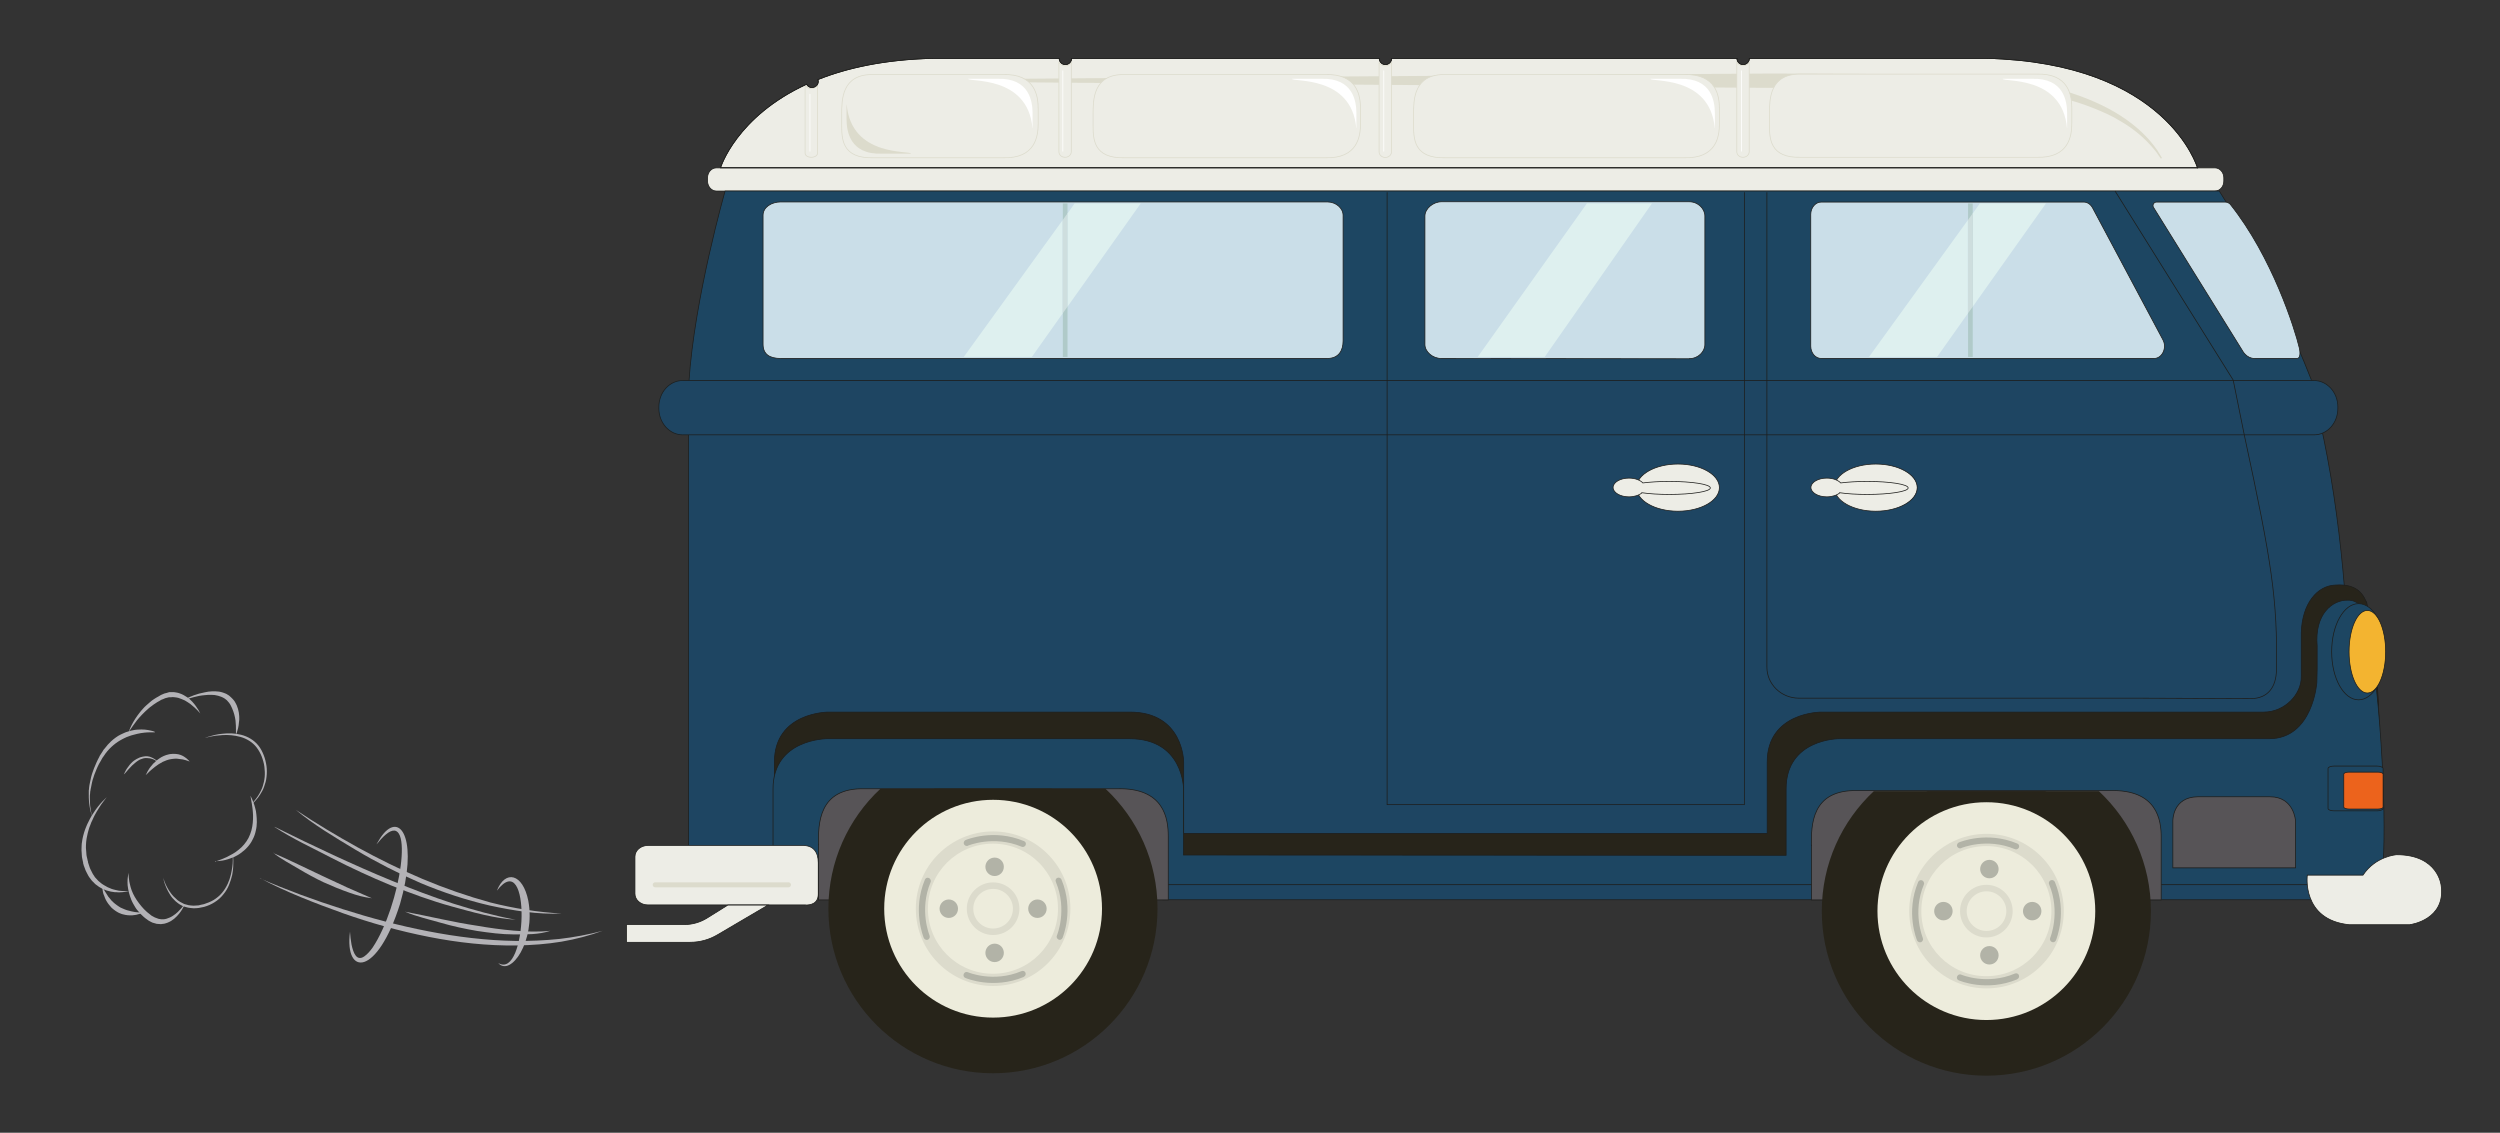
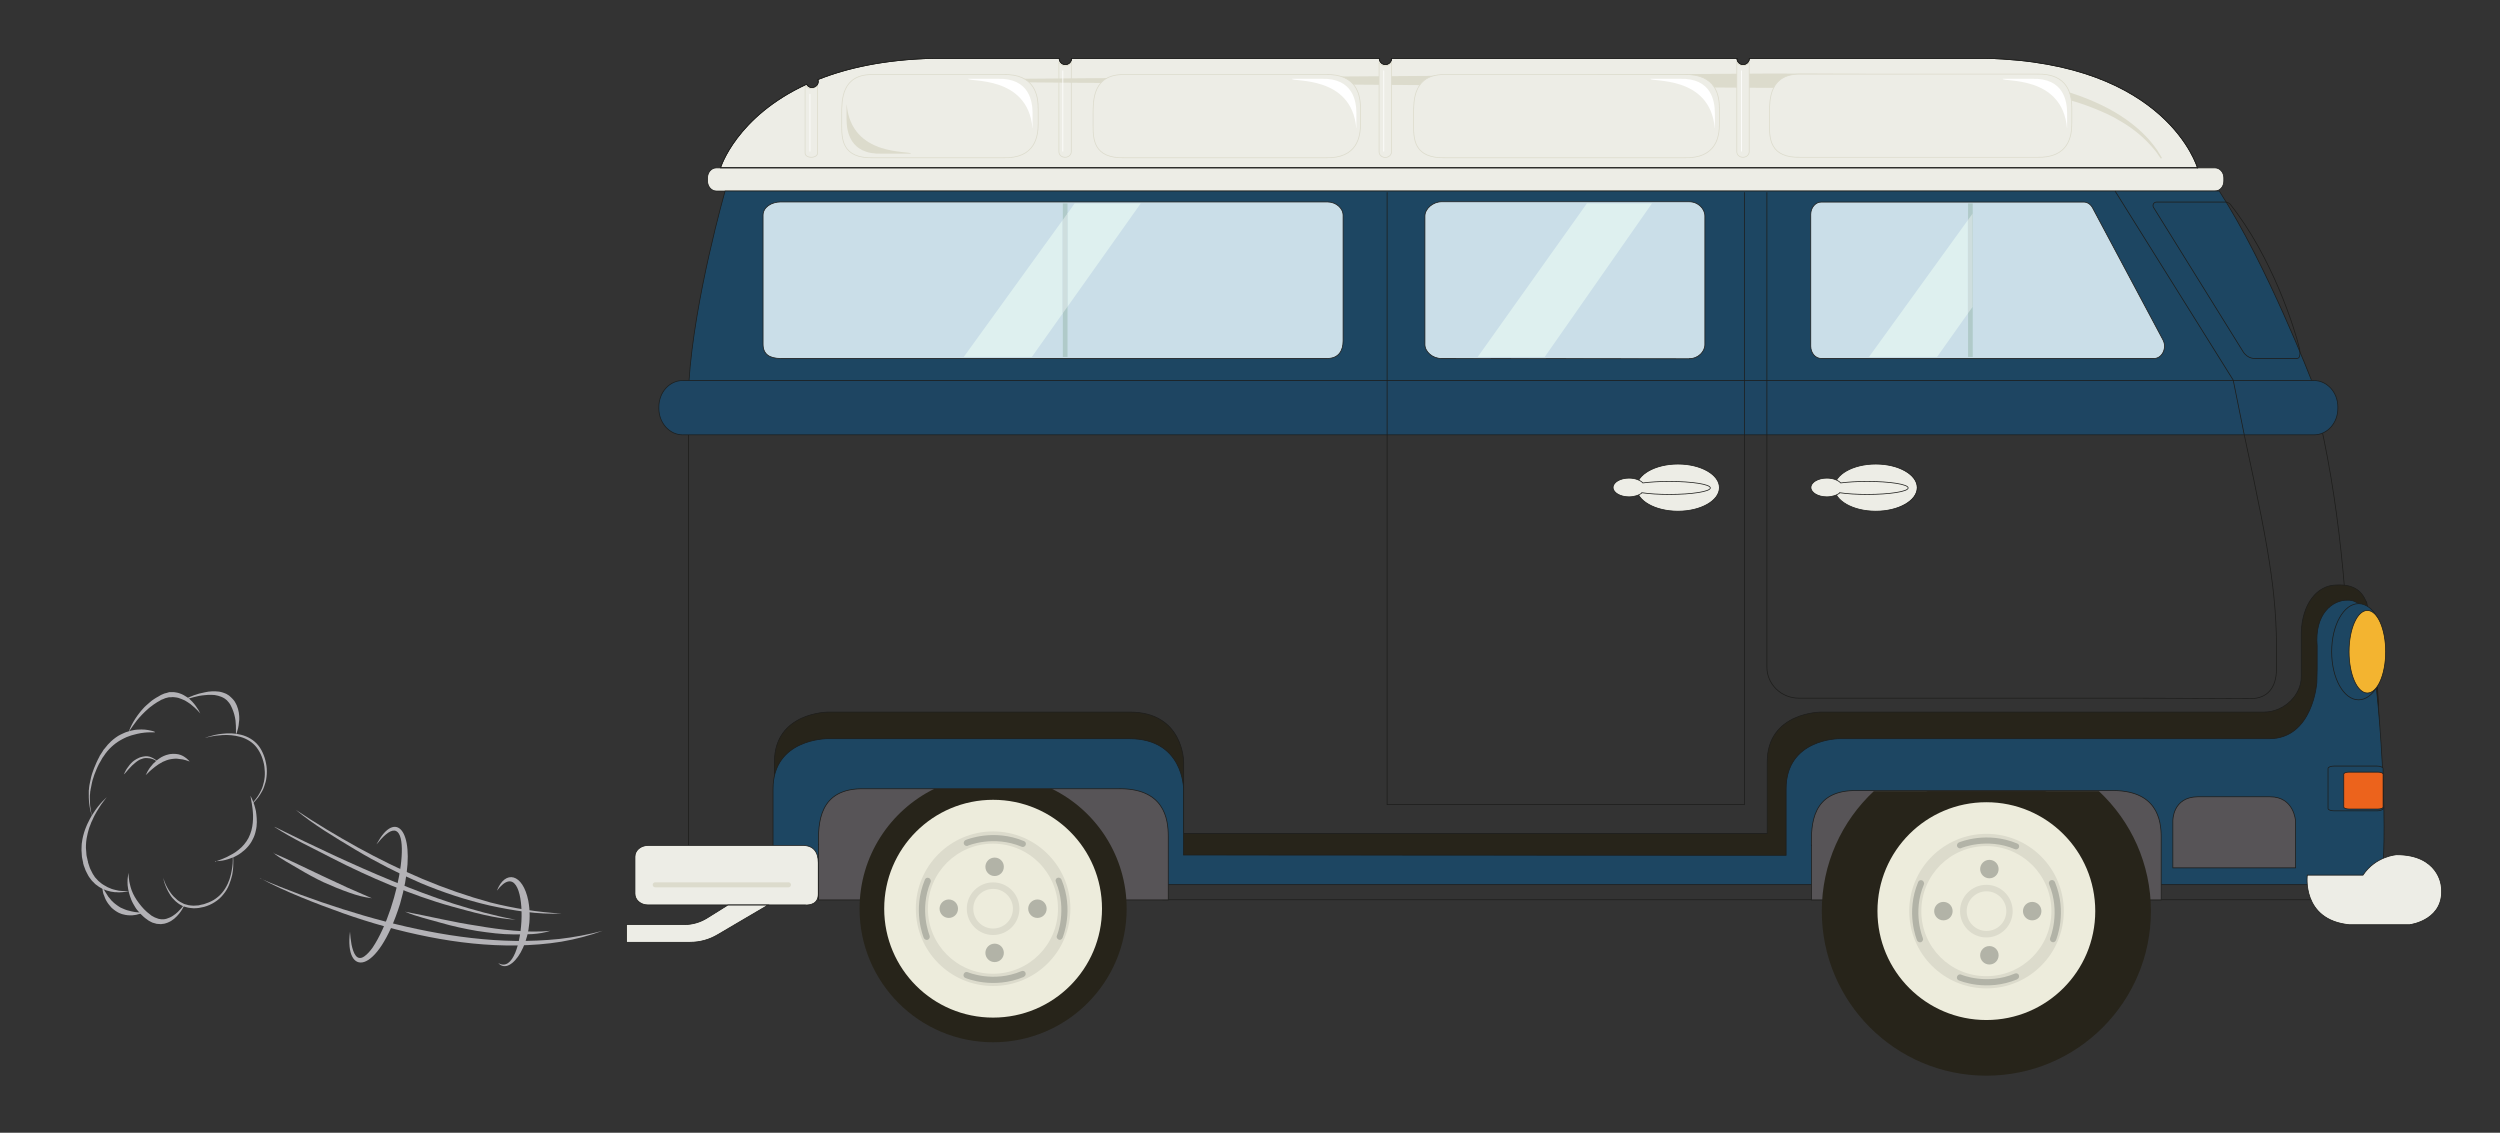
<svg xmlns="http://www.w3.org/2000/svg" id="Calque_2" viewBox="0 0 165.29 74.89">
  <rect x="0" y="0" width="165.29" height="74.89" fill="#333333" stroke="none" />
  <defs>
    <style>.cls-1,.cls-2,.cls-3,.cls-4,.cls-5,.cls-6,.cls-7,.cls-8,.cls-9,.cls-10{fill:none;}.cls-11,.cls-12{fill:#1e4562;}.cls-11,.cls-6,.cls-7{stroke:#1d1d1b;}.cls-11,.cls-6,.cls-7,.cls-8{stroke-width:.05px;}.cls-11,.cls-6,.cls-10{stroke-miterlimit:10;}.cls-2{clip-path:url(#clippath-3);}.cls-3{clip-path:url(#clippath-2);}.cls-4{clip-path:url(#clippath-1);}.cls-13{fill:#f3b430;}.cls-14{fill:#ec631c;}.cls-15{fill:#edede6;}.cls-16{fill:#edecdc;}.cls-17{fill:#fff;}.cls-18{fill:#b3b2b6;}.cls-19{fill:#b0cac9;}.cls-20{fill:#b2b3a7;}.cls-21{fill:#cedede;}.cls-22{fill:#dcdbcc;}.cls-23{fill:#def0ef;}.cls-24{fill:#cadee8;}.cls-25{fill:#1d4662;}.cls-26{fill:#27241a;}.cls-27{fill:#575457;}.cls-5{stroke:#fff;stroke-width:.05px;}.cls-5,.cls-10{stroke-linecap:round;}.cls-8,.cls-10{stroke:#dcdbcc;}.cls-9{clip-path:url(#clippath);}.cls-10{stroke-width:.33px;}</style>
    <clipPath id="clippath">
      <rect class="cls-1" width="165.29" height="74.89" />
    </clipPath>
    <clipPath id="clippath-1">
      <rect class="cls-1" width="165.29" height="74.89" />
    </clipPath>
    <clipPath id="clippath-2">
      <rect class="cls-1" x="139.8" y="48.82" width="15.83" height="12.42" />
    </clipPath>
    <clipPath id="clippath-3">
      <rect class="cls-1" width="165.29" height="74.89" />
    </clipPath>
  </defs>
  <g id="Calque_1-2">
    <g id="Illustration_2">
      <g class="cls-9">
        <g class="cls-4">
-           <path class="cls-12" d="m153.4,27.86H45.52v29.51h9.46l1.49-2.72.28-.51c.63-1.14,1.73-1.84,2.93-1.84h13.52c1.12,0,2.17.61,2.82,1.63l.45.72.4,4.84h76.05l.06-2.12s.7-1.14,2.22-1.34c0,0,1.11-15.3-1.81-28.17" />
          <path class="cls-6" d="m153.4,27.86H45.52v29.51h9.46l1.49-2.72.28-.51c.63-1.14,1.73-1.84,2.93-1.84h13.52c1.12,0,2.17.61,2.82,1.63l.45.72.4,4.84h76.05l.06-2.12s.7-1.14,2.22-1.34c0,0,1.11-15.3-1.81-28.17Z" />
          <path class="cls-15" d="m146.45,12.63c.32,0,.58-.29.58-.66v-.21c0-.36-.26-.66-.58-.66H47.36c-.32,0-.58.29-.58.66v.21c0,.36.26.66.58.66h99.09Z" />
          <path class="cls-7" d="m146.45,12.63c.32,0,.58-.29.58-.66v-.21c0-.36-.26-.66-.58-.66H47.36c-.32,0-.58.29-.58.66v.21c0,.36.26.66.58.66h99.09Z" />
          <path class="cls-25" d="m146.72,12.63H47.94s-2.03,7.08-2.39,12.6h107.31s-2.93-7.64-6.13-12.6" />
          <path class="cls-6" d="m146.72,12.63H47.94s-2.03,7.08-2.39,12.6h107.31s-2.93-7.64-6.13-12.6Z" />
          <path class="cls-15" d="m126.75,32.24c0-.86-1.23-1.56-2.74-1.56s-2.74.7-2.74,1.56,1.23,1.56,2.74,1.56,2.74-.7,2.74-1.56" />
          <ellipse class="cls-7" cx="124.02" cy="32.24" rx="2.74" ry="1.56" />
          <path class="cls-15" d="m121.65,32.58c.48.07,1.11.11,1.8.11,1.49,0,2.71-.19,2.71-.43s-1.21-.43-2.71-.43c-.67,0-1.28.04-1.75.1-.18-.19-.52-.32-.92-.32-.58,0-1.05.28-1.05.62s.47.62,1.05.62c.36,0,.68-.11.87-.27" />
          <path class="cls-7" d="m121.65,32.58c.48.07,1.11.11,1.8.11,1.49,0,2.71-.19,2.71-.43s-1.21-.43-2.71-.43c-.67,0-1.28.04-1.75.1-.18-.19-.52-.32-.92-.32-.58,0-1.05.28-1.05.62s.47.62,1.05.62c.36,0,.68-.11.87-.27Z" />
          <path class="cls-15" d="m113.68,32.24c0-.86-1.23-1.56-2.74-1.56s-2.74.7-2.74,1.56,1.23,1.56,2.74,1.56,2.74-.7,2.74-1.56" />
          <ellipse class="cls-7" cx="110.94" cy="32.24" rx="2.74" ry="1.56" />
          <path class="cls-15" d="m108.57,32.58c.48.07,1.11.11,1.8.11,1.49,0,2.71-.19,2.71-.43s-1.21-.43-2.71-.43c-.67,0-1.28.04-1.75.1-.18-.19-.52-.32-.92-.32-.58,0-1.05.28-1.05.62s.47.62,1.05.62c.36,0,.68-.11.87-.27" />
          <path class="cls-7" d="m108.57,32.58c.48.07,1.11.11,1.8.11,1.49,0,2.71-.19,2.71-.43s-1.21-.43-2.71-.43c-.67,0-1.28.04-1.75.1-.18-.19-.52-.32-.92-.32-.58,0-1.05.28-1.05.62s.47.62,1.05.62c.36,0,.68-.11.87-.27Z" />
          <path class="cls-24" d="m142.42,23.7c.54,0,.87-.71.58-1.24l-4.65-8.72c-.13-.24-.35-.38-.58-.38h-17.36c-.38,0-.69.37-.69.81v8.72c0,.45.31.81.69.81h22.01Z" />
          <path class="cls-6" d="m142.42,23.7c.54,0,.87-.71.58-1.24l-4.65-8.72c-.13-.24-.35-.38-.58-.38h-17.36c-.38,0-.69.37-.69.81v8.72c0,.45.31.81.69.81h22.01Z" />
-           <path class="cls-24" d="m149.07,23.7h2.79c.33,0,.16-.7.16-.7-.29-1.23-1.78-6-4.57-9.5,0,0-.12-.14-.34-.14h-4.53c-.18,0-.29.2-.2.35l5.88,9.47s.26.52.8.52" />
          <path class="cls-6" d="m149.07,23.7h2.79c.33,0,.16-.7.16-.7-.29-1.23-1.78-6-4.57-9.5,0,0-.12-.14-.34-.14h-4.53c-.18,0-.29.2-.2.35l5.88,9.47s.26.52.8.52Z" />
          <rect class="cls-19" x="130.12" y="13.45" width=".31" height="10.15" />
          <polygon class="cls-23" points="130.11 14.55 123.57 23.6 128.07 23.6 130.11 20.72 130.11 14.55" />
-           <polygon class="cls-23" points="130.9 13.45 130.42 14.13 130.42 20.29 135.27 13.45 130.9 13.45" />
          <polygon class="cls-21" points="130.11 14.55 130.11 20.72 130.42 20.29 130.42 14.12 130.11 14.55" />
          <path class="cls-15" d="m145.29,11.1s-1.99-6.95-13.94-7.24h-15.69c0,.23-.18.41-.41.41s-.41-.18-.41-.41h-22.83c0,.23-.19.41-.41.41s-.41-.18-.41-.41h-20.34c0,.23-.18.41-.41.41s-.41-.18-.41-.41h-8.36c-3.19.08-5.66.63-7.59,1.4.01.04.02.08.02.12,0,.23-.18.41-.41.41-.16,0-.29-.09-.36-.22-4.67,2.15-5.69,5.52-5.69,5.52h97.69Z" />
          <path class="cls-7" d="m145.29,11.1s-1.99-6.95-13.94-7.24h-15.69c0,.23-.18.41-.41.41s-.41-.18-.41-.41h-22.83c0,.23-.19.41-.41.41s-.41-.18-.41-.41h-20.34c0,.23-.18.41-.41.41s-.41-.18-.41-.41h-8.36c-3.19.08-5.66.63-7.59,1.4.01.04.02.08.02.12,0,.23-.18.41-.41.41-.16,0-.29-.09-.36-.22-4.67,2.15-5.69,5.52-5.69,5.52h97.69Z" />
          <path class="cls-22" d="m101.49,5.7c2.67.02,5.34.04,7.96.06,2.63.02,5.22.03,7.72.05,2.5-.02,4.92,0,7.21-.04,1.15-.01,2.26-.03,3.34-.04.54-.01,1.07-.02,1.59-.03h.1c.48,0,.95.01,1.42.03,1.98.09,3.79.33,5.37.72.78.19,1.51.42,2.16.68.65.26,1.25.52,1.75.83,1.03.58,1.72,1.24,2.15,1.73.11.13.2.23.28.33.07.1.13.19.18.26.1.14.15.21.15.21l.07-.05s-.05-.08-.14-.23c-.05-.07-.1-.17-.17-.28-.08-.11-.17-.22-.26-.35-.41-.53-1.1-1.24-2.12-1.9-1.02-.67-2.36-1.27-3.95-1.73-1.59-.45-3.42-.79-5.44-.93-.5-.03-1.02-.06-1.54-.07-.52,0-1.05,0-1.6-.01-1.08-.01-2.19-.02-3.34-.04-2.29-.03-4.71-.02-7.21-.04-2.5.02-5.09.03-7.72.05-2.62.02-5.29.04-7.96.06-10.68.07-21.35.15-29.36.2-8.01.07-13.35.11-13.35.11v.09s5.34.05,13.35.11c8.01.05,18.68.13,29.36.2" />
          <path class="cls-24" d="m111.7,23.71c.58,0,1.02-.46,1.02-.93v-8.5c0-.47-.44-.94-1.03-.94h-16.38c-.58,0-1.1.47-1.1.94v8.5c0,.47.5.92,1.08.92l16.41.02Z" />
          <path class="cls-6" d="m111.7,23.71c.58,0,1.02-.46,1.02-.93v-8.5c0-.47-.44-.94-1.03-.94h-16.38c-.58,0-1.1.47-1.1.94v8.5c0,.47.5.92,1.08.92l16.41.02Z" />
          <path class="cls-24" d="m87.75,23.7c.77,0,1.05-.53,1.05-1.16v-8.3c0-.48-.47-.89-1.05-.89h-36.12c-.64,0-1.18.36-1.18.88v8.53c0,.65.41.94,1.18.94h36.12Z" />
          <path class="cls-6" d="m87.75,23.7c.77,0,1.05-.53,1.05-1.16v-8.3c0-.48-.47-.89-1.05-.89h-36.12c-.64,0-1.18.36-1.18.88v8.53c0,.65.41.94,1.18.94h36.12Z" />
          <rect class="cls-19" x="70.27" y="13.45" width=".31" height="10.15" />
          <polygon class="cls-23" points="70.26 14.55 63.72 23.6 68.22 23.6 70.26 20.72 70.26 14.55" />
          <polygon class="cls-23" points="71.05 13.45 70.57 14.13 70.57 20.29 75.42 13.45 71.05 13.45" />
          <polygon class="cls-21" points="70.26 14.55 70.26 20.72 70.57 20.29 70.57 14.12 70.26 14.55" />
          <path class="cls-25" d="m153,28.75c.87,0,1.57-.78,1.57-1.75v-.09c0-.97-.71-1.75-1.57-1.75H45.13c-.87,0-1.57.78-1.57,1.75v.09c0,.97.71,1.75,1.57,1.75h107.87Z" />
          <path class="cls-11" d="m153,28.75c.87,0,1.57-.78,1.57-1.75v-.09c0-.97-.71-1.75-1.57-1.75H45.13c-.87,0-1.57.78-1.57,1.75v.09c0,.97.71,1.75,1.57,1.75h107.87Z" />
          <path class="cls-7" d="m116.82,12.71v31.4c0,1.13.95,2.05,2.11,2.05h22.43c.61,0,7.44.03,7.44.03,1.15,0,1.69-.77,1.71-1.88.08-4.68-.32-7.17-2.11-15.47l-.75-3.71-7.81-12.5" />
          <polygon class="cls-23" points="104.92 13.45 97.7 23.6 102.13 23.6 109.22 13.45 104.92 13.45" />
          <path class="cls-26" d="m156.49,39.91c-.26-.73-.75-1.31-2.05-1.23-1.24.03-2.24,1.23-2.29,3.18v2.87c.03,1.17-1.09,2.35-2.47,2.35h-29.28s-3.56,0-3.56,3.31v4.71h-38.58v-4.71s0-3.31-3.56-3.31h-19.94s-3.56,0-3.56,3.31v6.34h27.06v1.31l37.31-.06,1.27-.06,35.53-.03-.05-7.17.08,5.34s-.22,1.67,2.35,2.13c.54.1,1.06-.2,1.12-.64l1.12-.09c.28-2.69.81-11.07-.5-17.56" />
          <path class="cls-6" d="m156.49,39.91c-.26-.73-.75-1.31-2.05-1.23-1.24.03-2.24,1.23-2.29,3.18v2.87c.03,1.17-1.09,2.35-2.47,2.35h-29.28s-3.56,0-3.56,3.31v4.71h-38.58v-4.71s0-3.31-3.56-3.31h-19.94s-3.56,0-3.56,3.31v6.34h27.06v1.31l37.31-.06,1.27-.06,35.53-.03-.05-7.17.08,5.34s-.22,1.67,2.35,2.13c.54.1,1.06-.2,1.12-.64l1.12-.09c.28-2.69.81-11.07-.5-17.56Z" />
          <path class="cls-25" d="m156.39,40.58c-.08-.43-.56-.92-1.17-.9-1.01-.02-2.2.91-2.02,3.03v1.53s-.02.89-.02.89c0,0-.26,3.71-3.15,3.71h-28.44s-3.5,0-3.5,3.31v4.4s-39.84-.02-39.84-.02v-4.38s0-3.31-3.57-3.31h-20s-3.57,0-3.57,3.31v6.34h103.96l2.46-.98c.26-2.52.03-10.89-1.12-16.95" />
          <path class="cls-6" d="m156.39,40.58c-.08-.43-.56-.92-1.17-.9-1.01-.02-2.2.91-2.02,3.03v1.53s-.02.89-.02.89c0,0-.26,3.71-3.15,3.71h-28.44s-3.5,0-3.5,3.31v4.4s-39.84-.02-39.84-.02v-4.38s0-3.31-3.57-3.31h-20s-3.57,0-3.57,3.31v6.34h103.96l2.46-.98c.26-2.52.03-10.89-1.12-16.95Z" />
          <path class="cls-15" d="m159.36,61.13s2.36-.31,2.04-2.58c0,0-.18-2.04-2.94-2.04,0,0-1.38.08-2.23,1.35h-3.68s-.4,2.96,2.78,3.28h4.03Z" />
          <path class="cls-7" d="m159.36,61.13s2.36-.31,2.04-2.58c0,0-.18-2.04-2.94-2.04,0,0-1.38.08-2.23,1.35h-3.68s-.4,2.96,2.78,3.28h4.03Z" />
          <path class="cls-25" d="m157.73,43.09c0,1.76-.8,3.18-1.78,3.18s-1.78-1.42-1.78-3.18.8-3.18,1.78-3.18,1.78,1.42,1.78,3.18" />
          <ellipse class="cls-6" cx="155.94" cy="43.09" rx="1.78" ry="3.18" />
          <path class="cls-13" d="m157.73,43.09c0,1.51-.54,2.73-1.21,2.73s-1.21-1.22-1.21-2.73.54-2.73,1.21-2.73,1.21,1.22,1.21,2.73" />
          <path class="cls-6" d="m157.73,43.09c0,1.51-.54,2.73-1.21,2.73s-1.21-1.22-1.21-2.73.54-2.73,1.21-2.73,1.21,1.22,1.21,2.73Z" />
          <path class="cls-25" d="m157.56,53.45c0,.09-.18.16-.4.16h-2.84c-.22,0-.4-.07-.4-.16v-2.64c0-.09.18-.16.4-.16h2.84c.22,0,.4.08.4.16v2.64Z" />
          <path class="cls-6" d="m157.56,53.45c0,.09-.18.16-.4.16h-2.84c-.22,0-.4-.07-.4-.16v-2.64c0-.09.18-.16.4-.16h2.84c.22,0,.4.08.4.16v2.64Z" />
          <path class="cls-14" d="m157.56,53.36c0,.08-.15.13-.34.13h-1.92c-.18,0-.34-.06-.34-.13v-2.18c0-.07.15-.13.34-.13h1.92c.18,0,.34.06.34.13v2.18Z" />
          <path class="cls-7" d="m157.56,53.36c0,.08-.15.13-.34.13h-1.92c-.18,0-.34-.06-.34-.13v-2.18c0-.07.15-.13.34-.13h1.92c.18,0,.34.06.34.13v2.18Z" />
-           <path class="cls-15" d="m70.01,4.1v5.93c0,.21.18.37.41.37s.41-.17.41-.37v-5.9c-.09.13-.23.23-.4.23-.18,0-.34-.11-.42-.25" />
          <path class="cls-8" d="m70.01,4.1v5.93c0,.21.18.37.41.37s.41-.17.41-.37v-5.9c-.09.13-.23.23-.4.23-.18,0-.34-.11-.42-.25Z" />
          <path class="cls-15" d="m91.18,4.13v5.91c0,.2.18.37.41.37s.41-.17.41-.37v-5.93c-.08.15-.24.25-.42.25-.17,0-.32-.09-.4-.23" />
          <path class="cls-8" d="m91.18,4.13v5.91c0,.2.18.37.41.37s.41-.17.41-.37v-5.93c-.08.15-.24.25-.42.25-.17,0-.32-.09-.4-.23Z" />
          <path class="cls-15" d="m114.83,4.11v5.92c0,.21.18.37.41.37s.41-.17.41-.37v-5.92c-.09.14-.23.24-.41.24s-.32-.1-.41-.24" />
          <path class="cls-8" d="m114.83,4.11v5.92c0,.21.18.37.41.37s.41-.17.41-.37v-5.92c-.09.14-.23.24-.41.24s-.32-.1-.41-.24Z" />
          <path class="cls-15" d="m53.28,5.7h-.05v4.43c0,.15.18.27.41.27s.41-.12.41-.27v-4.43h-.06c-.09.1-.22.16-.36.16s-.27-.06-.36-.16" />
-           <path class="cls-8" d="m53.28,5.7h-.05v4.43c0,.15.18.27.41.27s.41-.12.41-.27v-4.43h-.06c-.09.1-.22.16-.36.16s-.27-.06-.36-.16Z" />
+           <path class="cls-8" d="m53.28,5.7h-.05v4.43c0,.15.18.27.41.27s.41-.12.41-.27v-4.43h-.06c-.09.1-.22.16-.36.16s-.27-.06-.36-.16" />
          <path class="cls-7" d="m145.29,11.1s-1.99-6.95-13.94-7.24h-15.69c0,.23-.18.41-.41.41s-.41-.18-.41-.41h-22.83c0,.23-.19.41-.41.41s-.41-.18-.41-.41h-20.34c0,.23-.18.41-.41.41s-.41-.18-.41-.41h-8.36c-3.19.08-5.66.63-7.59,1.4.01.04.02.08.02.12,0,.23-.18.41-.41.41-.16,0-.29-.09-.36-.22-4.67,2.15-5.69,5.52-5.69,5.52h97.69Z" />
          <line class="cls-5" x1="91.49" y1="4.68" x2="91.49" y2="10" />
          <line class="cls-5" x1="115.14" y1="4.68" x2="115.14" y2="10" />
          <line class="cls-5" x1="70.27" y1="4.68" x2="70.27" y2="10" />
          <line class="cls-5" x1="53.55" y1="6.23" x2="53.55" y2="10" />
          <path class="cls-15" d="m53.24,59.84c.37,0,.86-.09.86-.73v-2.07c0-.73-.34-1.14-1.01-1.14h-10.26c-.47,0-.85.33-.85.74v2.45c0,.41.38.74.85.74h10.42Z" />
          <path class="cls-7" d="m53.24,59.84c.37,0,.86-.09.86-.73v-2.07c0-.73-.34-1.14-1.01-1.14h-10.26c-.47,0-.85.33-.85.74v2.45c0,.41.38.74.85.74h10.42Z" />
          <path class="cls-15" d="m50.78,59.84h-2.66l-1.36.85c-.46.29-.99.44-1.53.44h-3.81v1.17h4.22c.63,0,1.25-.17,1.79-.49l3.35-1.97Z" />
          <path class="cls-7" d="m50.78,59.84h-2.66l-1.36.85c-.46.29-.99.44-1.53.44h-3.81v1.17h4.22c.63,0,1.25-.17,1.79-.49l3.35-1.97Z" />
          <line class="cls-10" x1="43.32" y1="58.5" x2="52.13" y2="58.5" />
          <path class="cls-18" d="m15.39,56.56s0,.13,0,.35c0,.23-.04.55-.13.93-.09.38-.27.82-.58,1.19-.15.18-.34.34-.55.47-.2.12-.43.21-.65.28-.12.02-.23.05-.35.08-.11.01-.22.01-.33.02-.11,0-.21-.02-.32-.03-.1-.02-.2-.06-.3-.08-.09-.05-.18-.09-.27-.14-.08-.06-.17-.1-.23-.17-.14-.12-.27-.25-.37-.39-.05-.07-.1-.14-.14-.2-.04-.07-.08-.13-.11-.19-.07-.12-.12-.24-.16-.34-.08-.19-.11-.31-.11-.31,0,0,.02.12.08.33.03.1.08.22.14.36.06.13.13.28.23.43.09.15.21.29.36.43.07.07.16.12.24.19.09.06.18.1.28.15.11.03.21.07.32.09.11.02.22.03.34.04.12,0,.24,0,.36-.02.12-.02.23-.05.35-.07.25-.07.48-.17.7-.31.22-.14.42-.31.58-.52.17-.2.29-.42.38-.64.09-.22.15-.43.2-.63.08-.4.08-.72.08-.95,0-.22-.03-.35-.03-.35" />
          <path class="cls-18" d="m12.16,59.83s-.06.09-.18.23c-.06.07-.14.15-.23.24-.09.09-.2.17-.32.25-.06.04-.13.08-.2.11-.07.02-.14.06-.21.08-.07.02-.15.04-.22.04-.04,0-.08,0-.12,0-.04,0-.08-.01-.11-.02-.04,0-.08,0-.11-.02l-.11-.04c-.08-.02-.15-.06-.22-.1l-.11-.06-.1-.08c-.06-.06-.14-.1-.2-.16l-.2-.19-.17-.19c-.11-.14-.22-.27-.31-.41-.05-.07-.09-.14-.13-.21-.04-.07-.08-.14-.11-.21s-.06-.14-.09-.21c-.03-.07-.05-.14-.07-.21-.02-.07-.04-.14-.05-.2-.02-.06-.03-.13-.04-.18-.02-.12-.03-.23-.04-.31-.01-.18,0-.28,0-.28,0,0-.03.11-.06.29-.01.09-.02.21-.02.34,0,.13.01.28.04.43.01.08.03.15.05.24.02.08.04.16.07.24.03.08.06.17.09.25.03.08.08.17.12.25.05.08.09.16.14.24.05.08.1.16.17.23.06.07.12.14.18.21l.2.19c.07.07.15.12.23.18l.11.08.13.07.12.06s.09.03.14.04c.05.01.09.02.14.04.05.01.09,0,.14.01.05,0,.09,0,.14.01.05,0,.09-.02.14-.02.09,0,.18-.04.28-.07.09-.03.17-.08.25-.12.07-.05.14-.1.21-.15.26-.22.42-.45.52-.61.1-.17.14-.27.14-.27" />
          <path class="cls-18" d="m8.6,58.92s-.03,0-.09,0c-.06,0-.15,0-.26,0-.11,0-.24-.02-.39-.03-.07-.02-.15-.03-.23-.05-.08-.02-.17-.04-.25-.07-.17-.06-.34-.14-.51-.25-.09-.05-.17-.11-.25-.18-.04-.03-.08-.07-.12-.1-.04-.04-.08-.08-.11-.12-.03-.04-.08-.08-.11-.12-.03-.05-.06-.1-.09-.14-.03-.05-.07-.09-.09-.15-.03-.06-.05-.11-.08-.16-.03-.06-.06-.11-.08-.17l-.06-.18-.06-.18h0s0-.02,0-.02h0s0,0,0,0v-.03s-.02-.05-.02-.05l-.02-.1c-.03-.13-.07-.26-.07-.39,0-.13-.03-.25-.03-.38,0-.26.02-.52.08-.78.03-.13.05-.25.09-.37.03-.12.07-.24.12-.35.04-.11.08-.23.14-.33.05-.11.09-.21.14-.3.05-.1.1-.19.15-.27.05-.09.1-.17.15-.24.09-.15.18-.28.26-.38.15-.21.25-.32.25-.32,0,0-.11.09-.29.28-.09.09-.19.21-.3.35-.06.07-.11.15-.17.23-.06.08-.12.17-.18.27-.06.09-.12.2-.18.31-.06.11-.11.22-.17.34-.06.12-.1.25-.15.37-.05.13-.08.26-.12.4-.04.14-.06.28-.08.42-.03.14-.02.29-.03.43-.01.15.02.29.02.44,0,.15.05.28.07.41l.02.1v.05s.02.02.02.02v.02h0s0,.02,0,.02l.07.19.07.19c.03.06.06.12.09.18.03.06.06.12.09.17.03.06.07.11.11.16s.08.1.11.15c.04.05.09.09.13.13.04.04.08.09.13.13.05.03.09.07.14.1.09.08.19.12.29.18.19.1.39.16.58.2.09.02.18.03.27.04.09,0,.17,0,.25.01.16,0,.29-.02.41-.03.23-.03.35-.08.35-.08" />
          <path class="cls-18" d="m6.11,54s-.04-.11-.09-.33c-.02-.11-.04-.24-.06-.4-.01-.15-.02-.33-.02-.53,0-.1,0-.2.02-.31,0-.05,0-.11.02-.16,0-.06.02-.11.03-.17.02-.11.04-.23.07-.35.02-.12.06-.23.1-.35.03-.12.08-.24.13-.36.04-.12.1-.24.15-.36l.09-.18.1-.17.1-.18.03-.05s.02-.02.02-.03l.06-.08c.15-.24.32-.43.5-.6.18-.17.38-.32.57-.43.1-.05.2-.12.3-.16.1-.05.19-.09.29-.12.1-.04.19-.07.28-.09.09-.03.18-.05.27-.07.09-.02.17-.03.25-.05.08-.01.15-.02.23-.03.14-.02.27-.02.37-.02.2,0,.32,0,.32,0v-.03s-.09-.05-.29-.09c-.1-.02-.23-.05-.37-.06-.07,0-.15-.01-.23-.01-.08,0-.17,0-.26.01-.09,0-.19.02-.29.04-.1.02-.21.04-.31.08-.11.02-.22.07-.33.12-.11.04-.22.11-.34.17-.22.14-.44.31-.63.52-.05.05-.1.1-.14.16l-.14.17-.07.08-.05.09-.11.17-.06.09-.03.05-.02.05-.1.19-.09.19-.08.19c-.06.13-.11.26-.15.38-.05.13-.09.26-.12.38-.03.13-.06.25-.08.37-.03.12-.05.25-.06.36,0,.06-.01.12-.02.17,0,.06,0,.11,0,.17,0,.11,0,.21,0,.31,0,.2.03.38.05.54.02.15.05.29.08.4.06.21.11.33.11.33l.03-.02Z" />
          <path class="cls-18" d="m8.45,48.52s.05-.1.15-.26c.11-.16.26-.38.46-.64.1-.12.21-.25.34-.38.06-.06.13-.13.2-.2.07-.06.14-.13.21-.19.07-.06.15-.13.23-.18.08-.06.15-.12.24-.17l.12-.08.13-.07.13-.08.13-.05.14-.06s.08-.02.12-.03l.12-.03h.13c.08-.02.17-.01.25,0,.09,0,.16.03.24.04.15.05.3.11.43.17.13.08.25.15.36.23.21.17.38.32.49.44.11.12.17.19.17.19,0,0-.01-.02-.03-.06-.02-.04-.05-.1-.09-.17-.09-.14-.22-.35-.41-.55-.1-.1-.21-.21-.35-.3-.14-.09-.28-.18-.46-.24-.09-.03-.17-.06-.27-.07l-.14-.02s-.1,0-.15,0h-.15c-.05.02-.11.03-.16.05-.06.01-.11.03-.16.04l-.14.06-.07.03-.03.02h-.02s0,.01,0,.01h-.02s0,.01,0,.01l-.14.08-.14.08-.14.09-.13.09s-.08.07-.12.1c-.08.07-.16.14-.24.21-.08.07-.15.14-.22.22-.07.07-.13.15-.19.22-.12.15-.23.3-.32.44-.18.28-.31.54-.38.72-.07.18-.1.29-.1.29" />
          <path class="cls-18" d="m12.35,46.24s.08-.03.22-.08c.14-.04.35-.1.59-.15.12-.02.25-.04.39-.05.14-.02.28-.02.43-.02.15,0,.3.02.44.06.07.02.14.04.21.07.06.03.14.06.2.1.06.05.12.08.17.13.05.06.1.11.14.16l.07.1.05.09c.03.06.06.13.09.19.06.13.1.27.14.4.04.13.06.27.08.39.03.25.03.47.03.63v.25h.03s.04-.09.08-.25c.05-.16.09-.4.11-.69,0-.14,0-.3-.03-.46-.03-.16-.07-.32-.14-.48-.04-.08-.08-.15-.12-.23l-.08-.11-.08-.09c-.06-.07-.13-.12-.19-.18-.06-.06-.15-.09-.21-.14-.08-.04-.16-.06-.23-.09-.08-.03-.16-.04-.24-.06-.17-.02-.33-.03-.49-.02-.15,0-.31.03-.45.06-.14.03-.28.06-.4.09-.25.07-.45.15-.59.21-.14.06-.22.1-.22.1v.03Z" />
          <path class="cls-18" d="m16.68,53.15s.02-.02.07-.07c.05-.04.11-.11.19-.2s.17-.2.26-.35c.09-.14.19-.31.26-.51.07-.2.14-.41.16-.65.03-.23.03-.48,0-.72-.02-.12-.04-.25-.07-.36-.02-.06-.03-.12-.05-.18-.02-.06-.04-.11-.06-.17-.09-.23-.2-.45-.35-.64-.3-.38-.72-.61-1.15-.72-.43-.11-.85-.11-1.21-.07-.36.03-.66.11-.86.17-.21.06-.32.11-.32.11,0,0,.12-.03.32-.08.21-.05.51-.09.86-.11.35-.02.76.01,1.16.12.4.11.8.34,1.07.69.14.18.25.38.34.6.02.06.04.11.06.17.02.06.03.11.05.17.04.11.05.23.07.34.03.23.04.46.02.68-.02.22-.07.43-.13.62-.06.19-.15.35-.23.5-.08.14-.17.26-.24.35-.07.09-.13.17-.17.21-.04.05-.06.07-.06.07" />
          <path class="cls-18" d="m9.47,60.33s-.06,0-.15,0c-.1,0-.24-.01-.4-.03-.08-.01-.17-.03-.25-.05-.09-.02-.18-.05-.27-.07-.09-.03-.18-.06-.28-.11-.05-.02-.09-.04-.14-.06l-.13-.08c-.09-.05-.16-.12-.25-.18-.08-.06-.15-.14-.22-.2-.07-.08-.12-.15-.18-.22-.03-.03-.06-.07-.08-.11-.02-.04-.05-.07-.07-.11-.04-.07-.09-.13-.12-.19-.03-.06-.06-.11-.09-.15-.05-.09-.08-.14-.08-.14,0,0,0,.06.02.17,0,.05.02.12.03.19.01.08.04.15.08.24.03.08.06.18.11.27.05.09.1.18.17.27.07.08.14.18.22.26.09.07.17.15.27.21l.15.09c.05.03.11.05.16.07.1.05.21.06.32.09.11.02.21.03.31.03.1,0,.2,0,.29-.02.09,0,.17-.03.24-.05.07-.02.13-.03.18-.05.1-.04.15-.07.15-.07" />
          <path class="cls-18" d="m12.54,50.36s-.03-.05-.09-.11c-.03-.03-.08-.07-.12-.11-.05-.04-.11-.08-.17-.12-.03-.02-.07-.04-.11-.06-.04-.02-.08-.03-.12-.05-.08-.03-.18-.05-.28-.06-.1,0-.21-.02-.32,0-.11,0-.22.04-.34.07-.11.03-.22.09-.32.14-.1.06-.2.13-.29.2-.09.08-.17.15-.25.23-.07.08-.13.16-.19.23-.03.04-.05.07-.08.11-.02.03-.04.07-.06.1-.04.06-.07.12-.09.17-.05.09-.08.15-.08.15,0,0,.05-.04.12-.11.04-.04.08-.08.13-.13s.11-.1.17-.15c.07-.05.14-.11.21-.17.08-.05.16-.11.24-.17.08-.05.17-.09.26-.15.09-.03.18-.08.27-.11.09-.03.19-.06.28-.07.09-.02.18-.02.28-.03.09,0,.17,0,.26.02.08.01.16.02.23.03.07.02.14.03.2.05.05.02.11.03.15.05.08.03.13.05.13.05" />
          <path class="cls-18" d="m10.45,50.38s-.03-.03-.08-.08c-.05-.05-.13-.11-.24-.17-.05-.03-.11-.05-.18-.08-.03-.02-.07-.02-.11-.03-.03,0-.07-.02-.11-.02-.04,0-.08,0-.12,0-.04,0-.08.01-.13.02-.04,0-.08.02-.13.03-.04.01-.09.02-.13.04-.08.05-.17.07-.25.13-.08.05-.16.1-.22.16-.06.07-.13.12-.18.19-.05.07-.1.13-.14.19-.05.06-.08.12-.11.17-.03.05-.05.1-.07.14-.04.08-.06.12-.06.12h.01s.03-.03.09-.09c.03-.03.06-.07.1-.11.03-.05.08-.09.12-.14s.1-.1.15-.16.11-.11.18-.17c.06-.06.13-.11.19-.16.07-.06.14-.09.22-.14.04-.02.08-.03.11-.04.04-.02.08-.03.12-.04.04,0,.08-.02.12-.02.04,0,.08,0,.11,0,.08,0,.14.02.21.02.06.02.12.03.18.05.11.04.19.09.25.14.06.04.09.07.09.07v-.02Z" />
          <path class="cls-18" d="m14.22,56.93s.08,0,.23,0c.15-.01.36-.04.62-.12.12-.04.26-.09.41-.15.14-.07.3-.15.44-.26.15-.11.3-.23.43-.38.14-.15.26-.32.35-.51.1-.18.17-.38.21-.58.05-.2.07-.39.07-.57,0-.18-.01-.35-.03-.51-.01-.08-.02-.15-.03-.23-.02-.07-.04-.14-.05-.2-.03-.13-.07-.25-.11-.35-.03-.1-.07-.18-.1-.25-.06-.14-.1-.21-.1-.21,0,0,.02.09.04.25.02.08.03.17.05.28.02.11.03.23.05.36.02.13.02.28.03.43,0,.15,0,.31-.02.48-.01.16-.05.33-.09.5-.05.17-.11.33-.19.49-.08.15-.18.3-.29.43-.11.13-.23.25-.36.35-.25.21-.52.35-.76.47-.23.11-.44.19-.58.24-.15.05-.23.08-.23.08" />
          <path class="cls-18" d="m19.55,53.54c1.33.89,2.7,1.71,4.09,2.48,1.4.77,2.82,1.47,4.29,2.09s2.97,1.14,4.5,1.56c1.54.39,3.11.64,4.71.73-1.6.07-3.18-.19-4.76-.53-1.56-.36-3.1-.87-4.58-1.49-1.47-.64-2.91-1.37-4.28-2.19-1.38-.83-2.74-1.63-3.97-2.65" />
          <path class="cls-18" d="m18.16,54.67c1.29.64,2.58,1.26,3.87,1.86,1.3.6,2.6,1.18,3.92,1.72,1.32.54,2.65,1.05,4.01,1.49,1.36.43,2.73.81,4.14,1.07-1.43-.09-2.81-.49-4.2-.87-1.39-.38-2.74-.88-4.07-1.41-1.33-.55-2.63-1.15-3.91-1.81-1.27-.66-2.57-1.26-3.77-2.04" />
          <path class="cls-18" d="m17.18,58.07c1.79.78,3.62,1.45,5.48,2.04,1.85.59,3.73,1.09,5.64,1.46,1.9.37,3.84.61,5.77.64.97.01,1.94-.03,2.91-.13.96-.11,1.92-.29,2.87-.54-.92.33-1.76.55-2.73.72-.97.16-1.95.23-2.93.25-1.96.03-3.93-.19-5.85-.57-1.93-.38-3.82-.91-5.66-1.56-1.84-.66-3.77-1.4-5.49-2.32" />
          <path class="cls-18" d="m18.05,56.39c.56.24,1.1.49,1.64.75.54.26,1.08.51,1.62.77.54.25,1.08.51,1.63.76.55.24,1.09.48,1.65.72-.6-.08-.95-.18-1.52-.38-.57-.2-1.13-.43-1.68-.68-.55-.26-1.08-.55-1.6-.86-.52-.31-1.26-.7-1.73-1.09" />
          <path class="cls-18" d="m26.79,60.28c.8.16,1.6.32,2.39.49s1.59.32,2.39.44c.8.14,1.6.25,2.4.32.8.06,1.61.1,2.42.01-.78.26-1.58.24-2.4.24-.83,0-1.64-.11-2.45-.23-.81-.14-1.61-.31-2.4-.54s-1.61-.41-2.36-.73" />
          <path class="cls-18" d="m24.9,55.81c.14-.25.29-.5.48-.72,1.21-1.36,2.23.66,1.07,4.67-1.51,4.81-3.69,4.81-3.31,1.84.02.29.05.57.1.84.12.59.35,1.14.85.79.2-.14.38-.35.54-.57,1.87-2.79,2.81-9.14.86-7.47-.21.18-.4.4-.58.62" />
          <path class="cls-18" d="m32.85,58.89c.55-1.4,1.72-1.15,2.08.67.49,2.67-1.17,5.05-1.99,4.11,1.93,1.17,2.22-7.78-.09-4.78" />
          <path class="cls-27" d="m119.77,55.88v3.62h23.12v-4.16c0-1.11-.26-3.16-3.4-3.07h-16.65c-3.11-.09-3.08,2.32-3.08,3.61" />
          <path class="cls-7" d="m119.77,55.88v3.62h23.12v-4.16c0-1.11-.26-3.16-3.4-3.07h-16.65c-3.11-.09-3.08,2.32-3.08,3.61Z" />
          <path class="cls-27" d="m54.12,55.82v3.68h23.12v-4.22c0-1.14-.26-3.22-3.4-3.13h-16.65c-3.11-.09-3.08,2.36-3.08,3.67" />
          <path class="cls-7" d="m54.12,55.82v3.68h23.12v-4.22c0-1.14-.26-3.22-3.4-3.13h-16.65c-3.11-.09-3.08,2.36-3.08,3.67Z" />
          <path class="cls-26" d="m142.21,60.24c0-3.13-1.32-5.95-3.44-7.93h-.05s-14.83,0-14.83,0c-2.12,1.98-3.44,4.8-3.44,7.93,0,6.01,4.87,10.88,10.88,10.88s10.88-4.87,10.88-10.88" />
          <path class="cls-26" d="m140.16,60.24c0-3.48-2.02-6.5-4.95-7.93h-7.76c-2.93,1.44-4.95,4.45-4.95,7.93,0,4.88,3.95,8.83,8.83,8.83s8.83-3.96,8.83-8.83" />
          <path class="cls-16" d="m138.53,60.24c0-3.98-3.22-7.2-7.2-7.2s-7.2,3.22-7.2,7.2,3.22,7.2,7.2,7.2,7.2-3.22,7.2-7.2" />
          <path class="cls-22" d="m136.45,60.24c0-2.82-2.29-5.11-5.11-5.11s-5.11,2.29-5.11,5.11,2.29,5.11,5.11,5.11,5.11-2.29,5.11-5.11" />
          <path class="cls-16" d="m135.63,60.24c0-2.37-1.92-4.3-4.3-4.3s-4.3,1.92-4.3,4.3,1.92,4.3,4.3,4.3,4.3-1.92,4.3-4.3" />
          <path class="cls-22" d="m133.07,60.24c0-.96-.78-1.74-1.74-1.74s-1.74.78-1.74,1.74.78,1.74,1.74,1.74,1.74-.78,1.74-1.74" />
          <path class="cls-16" d="m132.65,60.24c0-.72-.59-1.31-1.31-1.31s-1.31.59-1.31,1.31.58,1.31,1.31,1.31,1.31-.59,1.31-1.31" />
          <path class="cls-20" d="m129.67,56.07s1.68-.71,3.54.07l.08.02c.08,0,.15-.05.19-.12.05-.11,0-.23-.11-.27-2.01-.84-3.78-.1-3.86-.07-.1.05-.15.17-.11.27.05.1.17.15.27.11" />
          <path class="cls-20" d="m133.37,64.74c.11-.05.15-.16.11-.27-.03-.08-.11-.12-.19-.12l-.08.02c-1.85.78-3.52.08-3.54.07-.1-.05-.22,0-.27.11-.05.11,0,.23.11.27.08.03,1.84.77,3.86-.07" />
          <path class="cls-20" d="m127.21,58.4c0-.08-.05-.15-.12-.19-.11-.05-.23,0-.27.11-.84,2.01-.1,3.78-.07,3.86.05.1.17.15.27.11.1-.05.15-.16.11-.27,0-.02-.71-1.69.07-3.54l.02-.08Z" />
          <path class="cls-20" d="m135.66,62.28c.1.05.22,0,.27-.11.03-.08.77-1.85-.07-3.86-.05-.11-.17-.15-.27-.11-.08.03-.13.11-.13.19l.02.08c.77,1.85.08,3.52.07,3.54-.04.1,0,.22.11.27" />
          <path class="cls-20" d="m131.53,58.07c.34,0,.61-.27.61-.61s-.27-.61-.61-.61-.61.28-.61.61.27.61.61.61" />
          <path class="cls-20" d="m131.53,63.77c.34,0,.61-.27.61-.61s-.27-.61-.61-.61-.61.28-.61.61.27.61.61.61" />
          <path class="cls-20" d="m134.36,60.85c.34,0,.61-.27.61-.61s-.27-.61-.61-.61-.61.28-.61.61.27.61.61.61" />
          <path class="cls-20" d="m128.49,60.85c.34,0,.61-.27.61-.61s-.27-.61-.61-.61-.61.28-.61.61.27.61.61.61" />
-           <path class="cls-26" d="m76.53,60.08c0-3.13-1.32-5.95-3.44-7.93h-.05s-14.83,0-14.83,0c-2.12,1.98-3.44,4.8-3.44,7.93,0,6.01,4.87,10.88,10.88,10.88s10.88-4.87,10.88-10.88" />
          <path class="cls-26" d="m74.49,60.08c0-3.48-2.02-6.5-4.95-7.93h-7.76c-2.93,1.44-4.95,4.45-4.95,7.93,0,4.88,3.95,8.83,8.83,8.83s8.83-3.96,8.83-8.83" />
          <path class="cls-16" d="m72.86,60.08c0-3.98-3.22-7.2-7.2-7.2s-7.2,3.22-7.2,7.2,3.22,7.2,7.2,7.2,7.2-3.22,7.2-7.2" />
          <path class="cls-22" d="m70.77,60.08c0-2.82-2.29-5.11-5.11-5.11s-5.11,2.29-5.11,5.11,2.29,5.11,5.11,5.11,5.11-2.29,5.11-5.11" />
          <path class="cls-16" d="m69.95,60.08c0-2.37-1.92-4.3-4.3-4.3s-4.3,1.92-4.3,4.3,1.92,4.3,4.3,4.3,4.3-1.92,4.3-4.3" />
          <path class="cls-22" d="m67.4,60.08c0-.96-.78-1.74-1.74-1.74s-1.74.78-1.74,1.74.78,1.74,1.74,1.74,1.74-.78,1.74-1.74" />
          <path class="cls-16" d="m66.97,60.08c0-.72-.59-1.31-1.31-1.31s-1.31.59-1.31,1.31.58,1.31,1.31,1.31,1.31-.59,1.31-1.31" />
          <path class="cls-20" d="m64,55.91s1.68-.71,3.54.07l.08.02c.08,0,.15-.05.19-.12.05-.11,0-.23-.11-.27-2.01-.84-3.78-.1-3.86-.07-.1.05-.15.17-.11.27.05.1.16.15.27.11" />
          <path class="cls-20" d="m67.69,64.58c.11-.05.15-.16.11-.27-.03-.08-.11-.12-.19-.12l-.08.02c-1.85.78-3.52.08-3.54.07-.1-.05-.22,0-.27.11-.05.11,0,.23.11.27.08.03,1.84.77,3.86-.07" />
          <path class="cls-20" d="m61.54,58.24c0-.08-.05-.15-.12-.19-.11-.05-.23,0-.27.11-.84,2.01-.1,3.78-.07,3.86.05.1.17.15.27.11.1-.05.15-.16.11-.27,0-.02-.71-1.69.07-3.54l.02-.08Z" />
          <path class="cls-20" d="m69.98,62.12c.11.05.22,0,.27-.11.03-.08.77-1.85-.07-3.86-.05-.11-.17-.15-.27-.11-.08.03-.12.11-.12.19l.02.08c.77,1.85.08,3.52.07,3.54-.05.1,0,.22.11.27" />
          <path class="cls-20" d="m65.76,57.92c.34,0,.61-.27.61-.61s-.27-.61-.61-.61-.61.28-.61.61.27.61.61.61" />
          <path class="cls-20" d="m65.76,63.61c.34,0,.61-.27.61-.61s-.27-.61-.61-.61-.61.28-.61.61.27.61.61.61" />
          <path class="cls-20" d="m68.59,60.69c.34,0,.61-.27.61-.61s-.27-.61-.61-.61-.61.28-.61.61.27.61.61.61" />
          <path class="cls-20" d="m62.73,60.69c.34,0,.61-.27.61-.61s-.27-.61-.61-.61-.61.28-.61.61.27.61.61.61" />
          <path class="cls-15" d="m68.64,8.18v-1c0-.81-.18-2.32-2.33-2.25h-8.55c-2.13-.06-2.11,1.7-2.11,2.65v.63c0,.94-.02,2.29,2.11,2.22h8.55c2.15.07,2.33-1.43,2.33-2.25" />
          <path class="cls-8" d="m68.64,8.18v-1c0-.81-.18-2.32-2.33-2.25h-8.55c-2.13-.06-2.11,1.7-2.11,2.65v.63c0,.94-.02,2.29,2.11,2.22h8.55c2.15.07,2.33-1.43,2.33-2.25Z" />
          <path class="cls-15" d="m89.95,8.18v-1c0-.81-.18-2.32-2.33-2.25h-13.24c-2.13-.06-2.11,1.7-2.11,2.65v.63c0,.94-.02,2.29,2.11,2.22h13.24c2.15.07,2.33-1.43,2.33-2.25" />
          <path class="cls-8" d="m89.95,8.18v-1c0-.81-.18-2.32-2.33-2.25h-13.24c-2.13-.06-2.11,1.7-2.11,2.65v.63c0,.94-.02,2.29,2.11,2.22h13.24c2.15.07,2.33-1.43,2.33-2.25Z" />
          <path class="cls-15" d="m113.68,8.18v-1c0-.81-.18-2.32-2.35-2.25h-15.74c-2.15-.06-2.13,1.7-2.13,2.65v.63c0,.94-.02,2.29,2.13,2.22h15.74c2.18.07,2.35-1.43,2.35-2.25" />
          <path class="cls-8" d="m113.68,8.18v-1c0-.81-.18-2.32-2.35-2.25h-15.74c-2.15-.06-2.13,1.7-2.13,2.65v.63c0,.94-.02,2.29,2.13,2.22h15.74c2.18.07,2.35-1.43,2.35-2.25Z" />
          <path class="cls-15" d="m136.98,8.15v-1c0-.81-.18-2.32-2.33-2.25h-15.55c-2.13-.06-2.11,1.7-2.11,2.65v.63c0,.94-.02,2.29,2.11,2.22h15.55c2.15.07,2.33-1.43,2.33-2.25" />
          <path class="cls-8" d="m136.98,8.15v-1c0-.81-.18-2.32-2.33-2.25h-15.55c-2.13-.06-2.11,1.7-2.11,2.65v.63c0,.94-.02,2.29,2.11,2.22h15.55c2.15.07,2.33-1.43,2.33-2.25Z" />
          <path class="cls-17" d="m136.67,8.46v-1c-.01-.71-.18-2.32-2.33-2.25h-1.93c0,.23,3.94-.26,4.25,3.25" />
          <path class="cls-17" d="m113.38,8.46v-1c-.01-.71-.18-2.32-2.33-2.25h-1.93c0,.23,3.94-.26,4.25,3.25" />
          <path class="cls-17" d="m89.68,8.46v-1c-.01-.71-.18-2.32-2.33-2.25h-1.93c0,.23,3.94-.26,4.25,3.25" />
          <path class="cls-17" d="m68.27,8.46v-1c-.01-.71-.18-2.32-2.33-2.25h-1.93c0,.23,3.94-.26,4.25,3.25" />
          <path class="cls-22" d="m55.97,6.91v1c.01.71.18,2.32,2.33,2.25h1.93c0-.23-3.94.26-4.25-3.25" />
        </g>
        <g class="cls-3">
          <path class="cls-27" d="m143.66,54.27v3.11h8.11v-3.11s-.09-1.59-1.68-1.59h-4.79c-1.67.02-1.64,1.59-1.64,1.59" />
          <path class="cls-7" d="m143.66,54.27v3.11h8.11v-3.11s-.09-1.59-1.68-1.59h-4.79c-1.67.02-1.64,1.59-1.64,1.59Z" />
        </g>
        <g class="cls-2">
          <polyline class="cls-6" points="115.33 12.71 115.33 53.2 91.71 53.2 91.71 12.71" />
        </g>
      </g>
    </g>
  </g>
</svg>